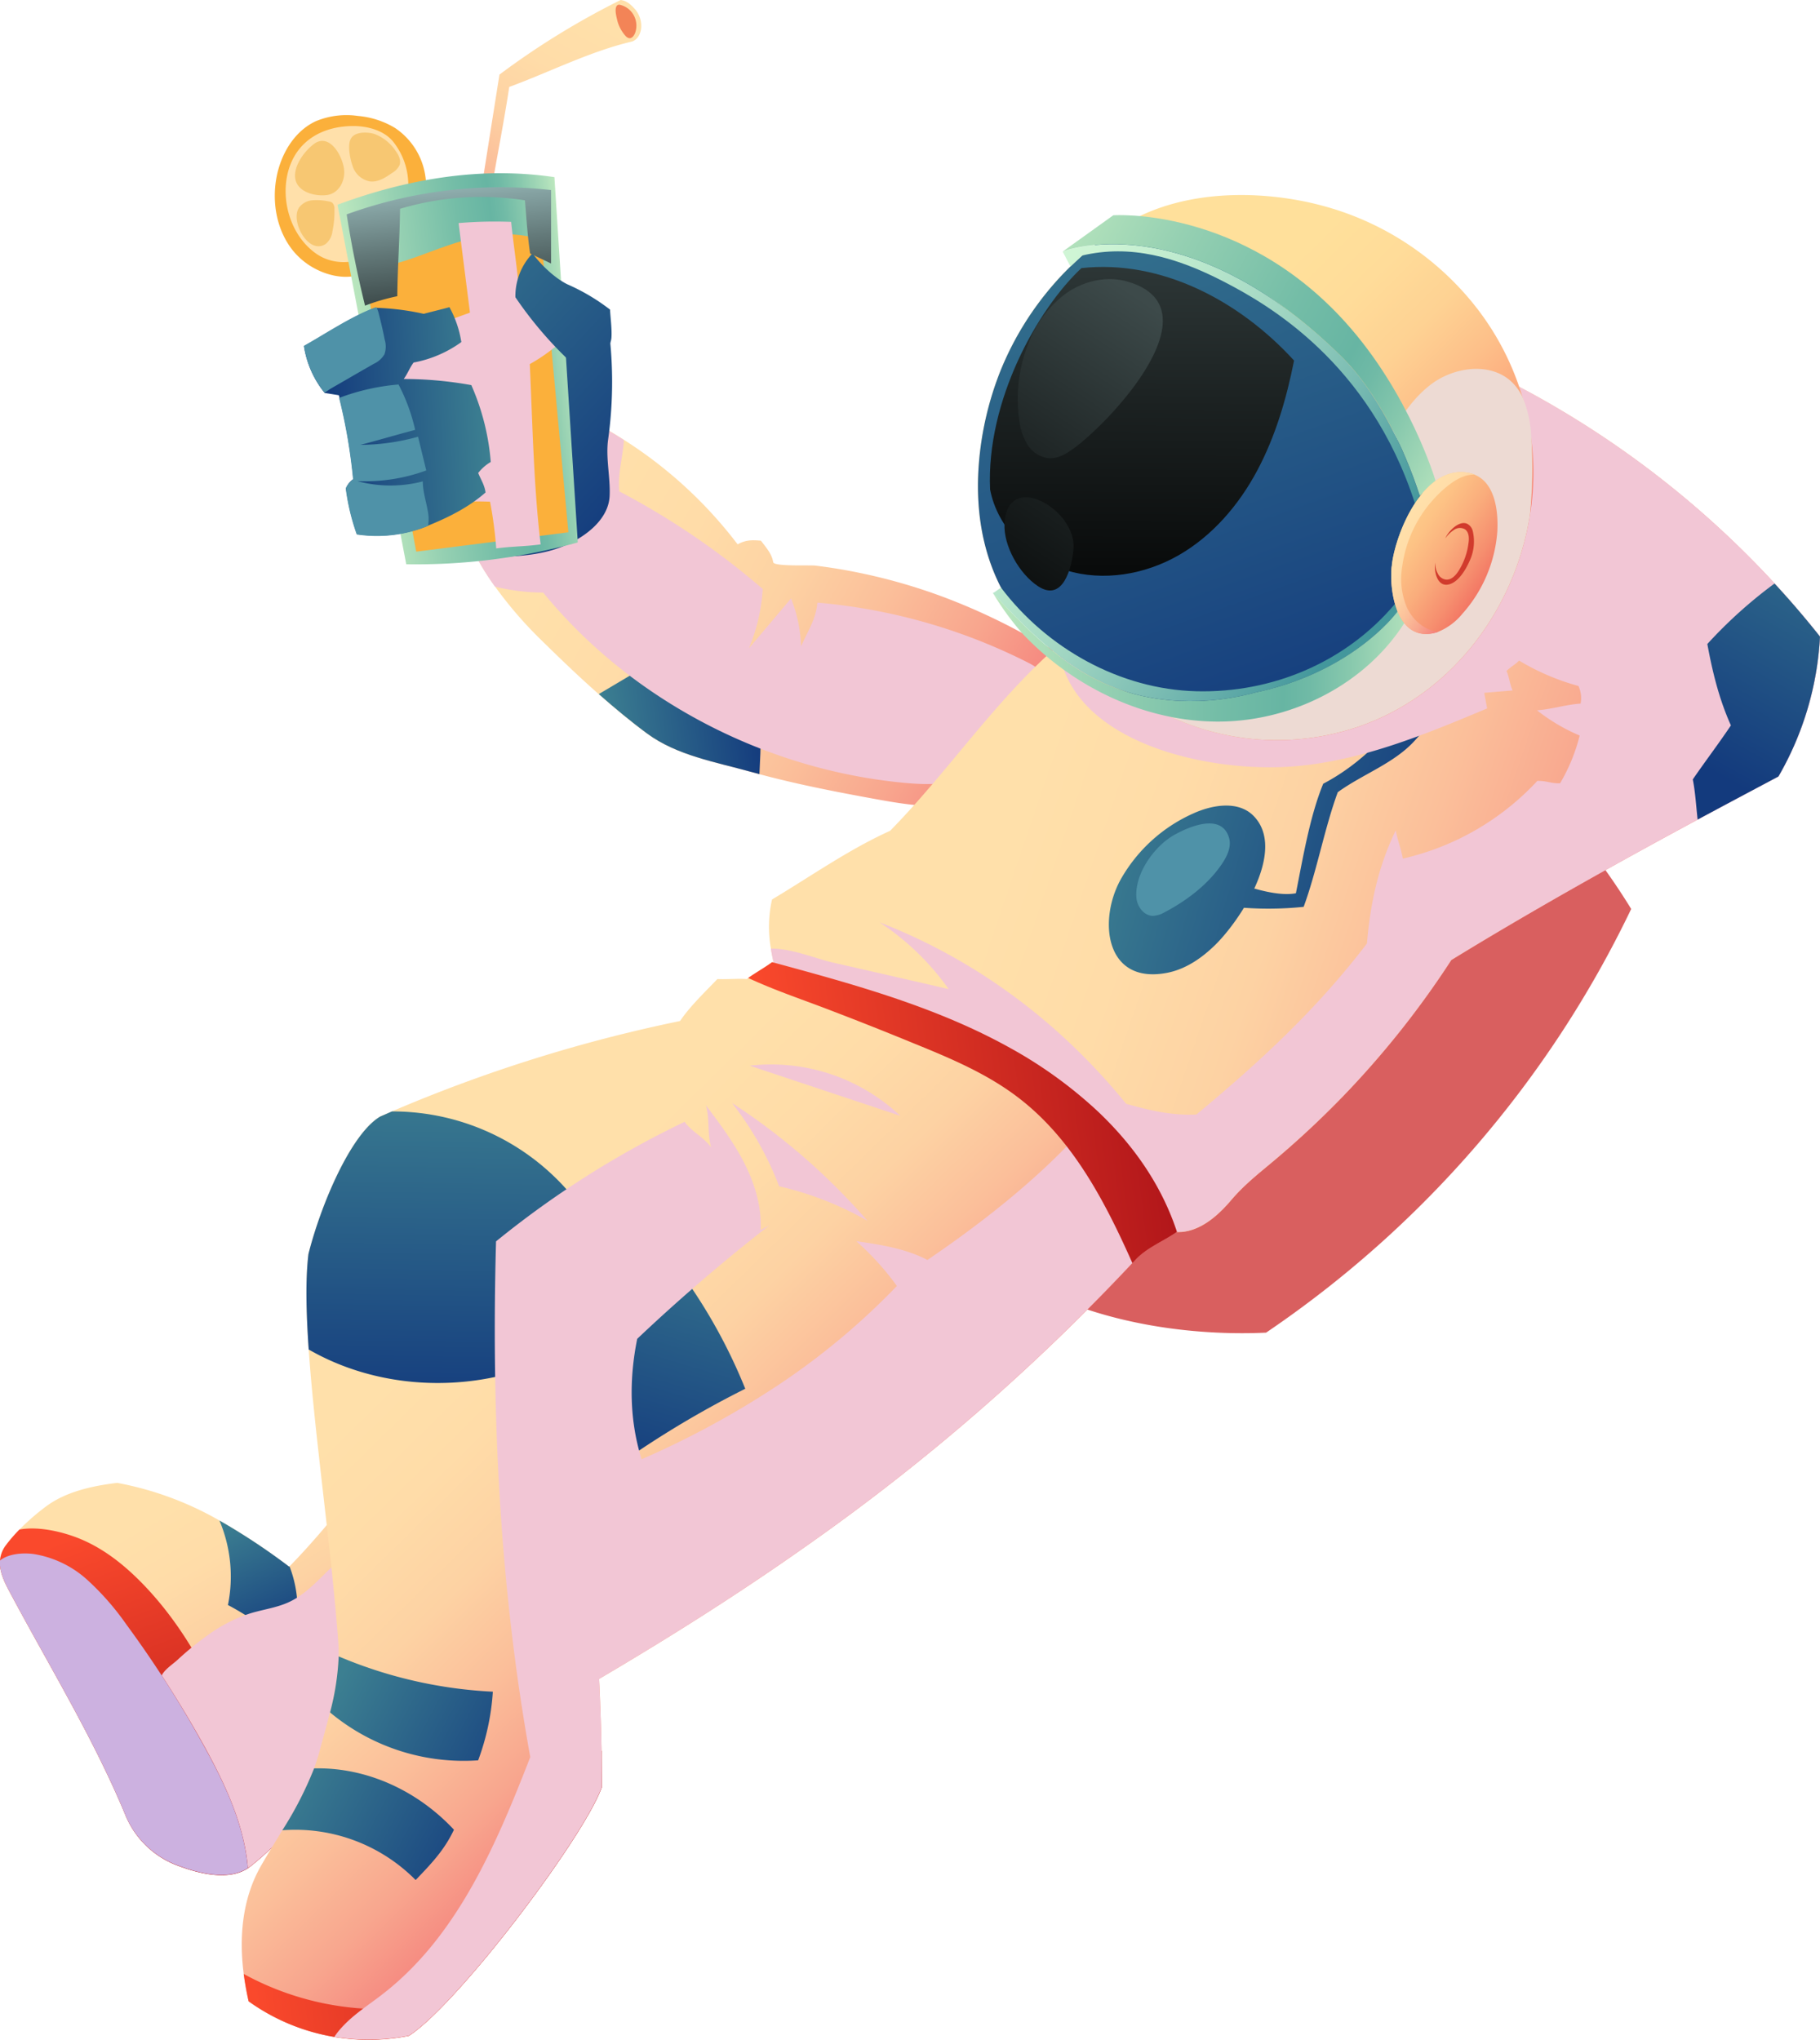
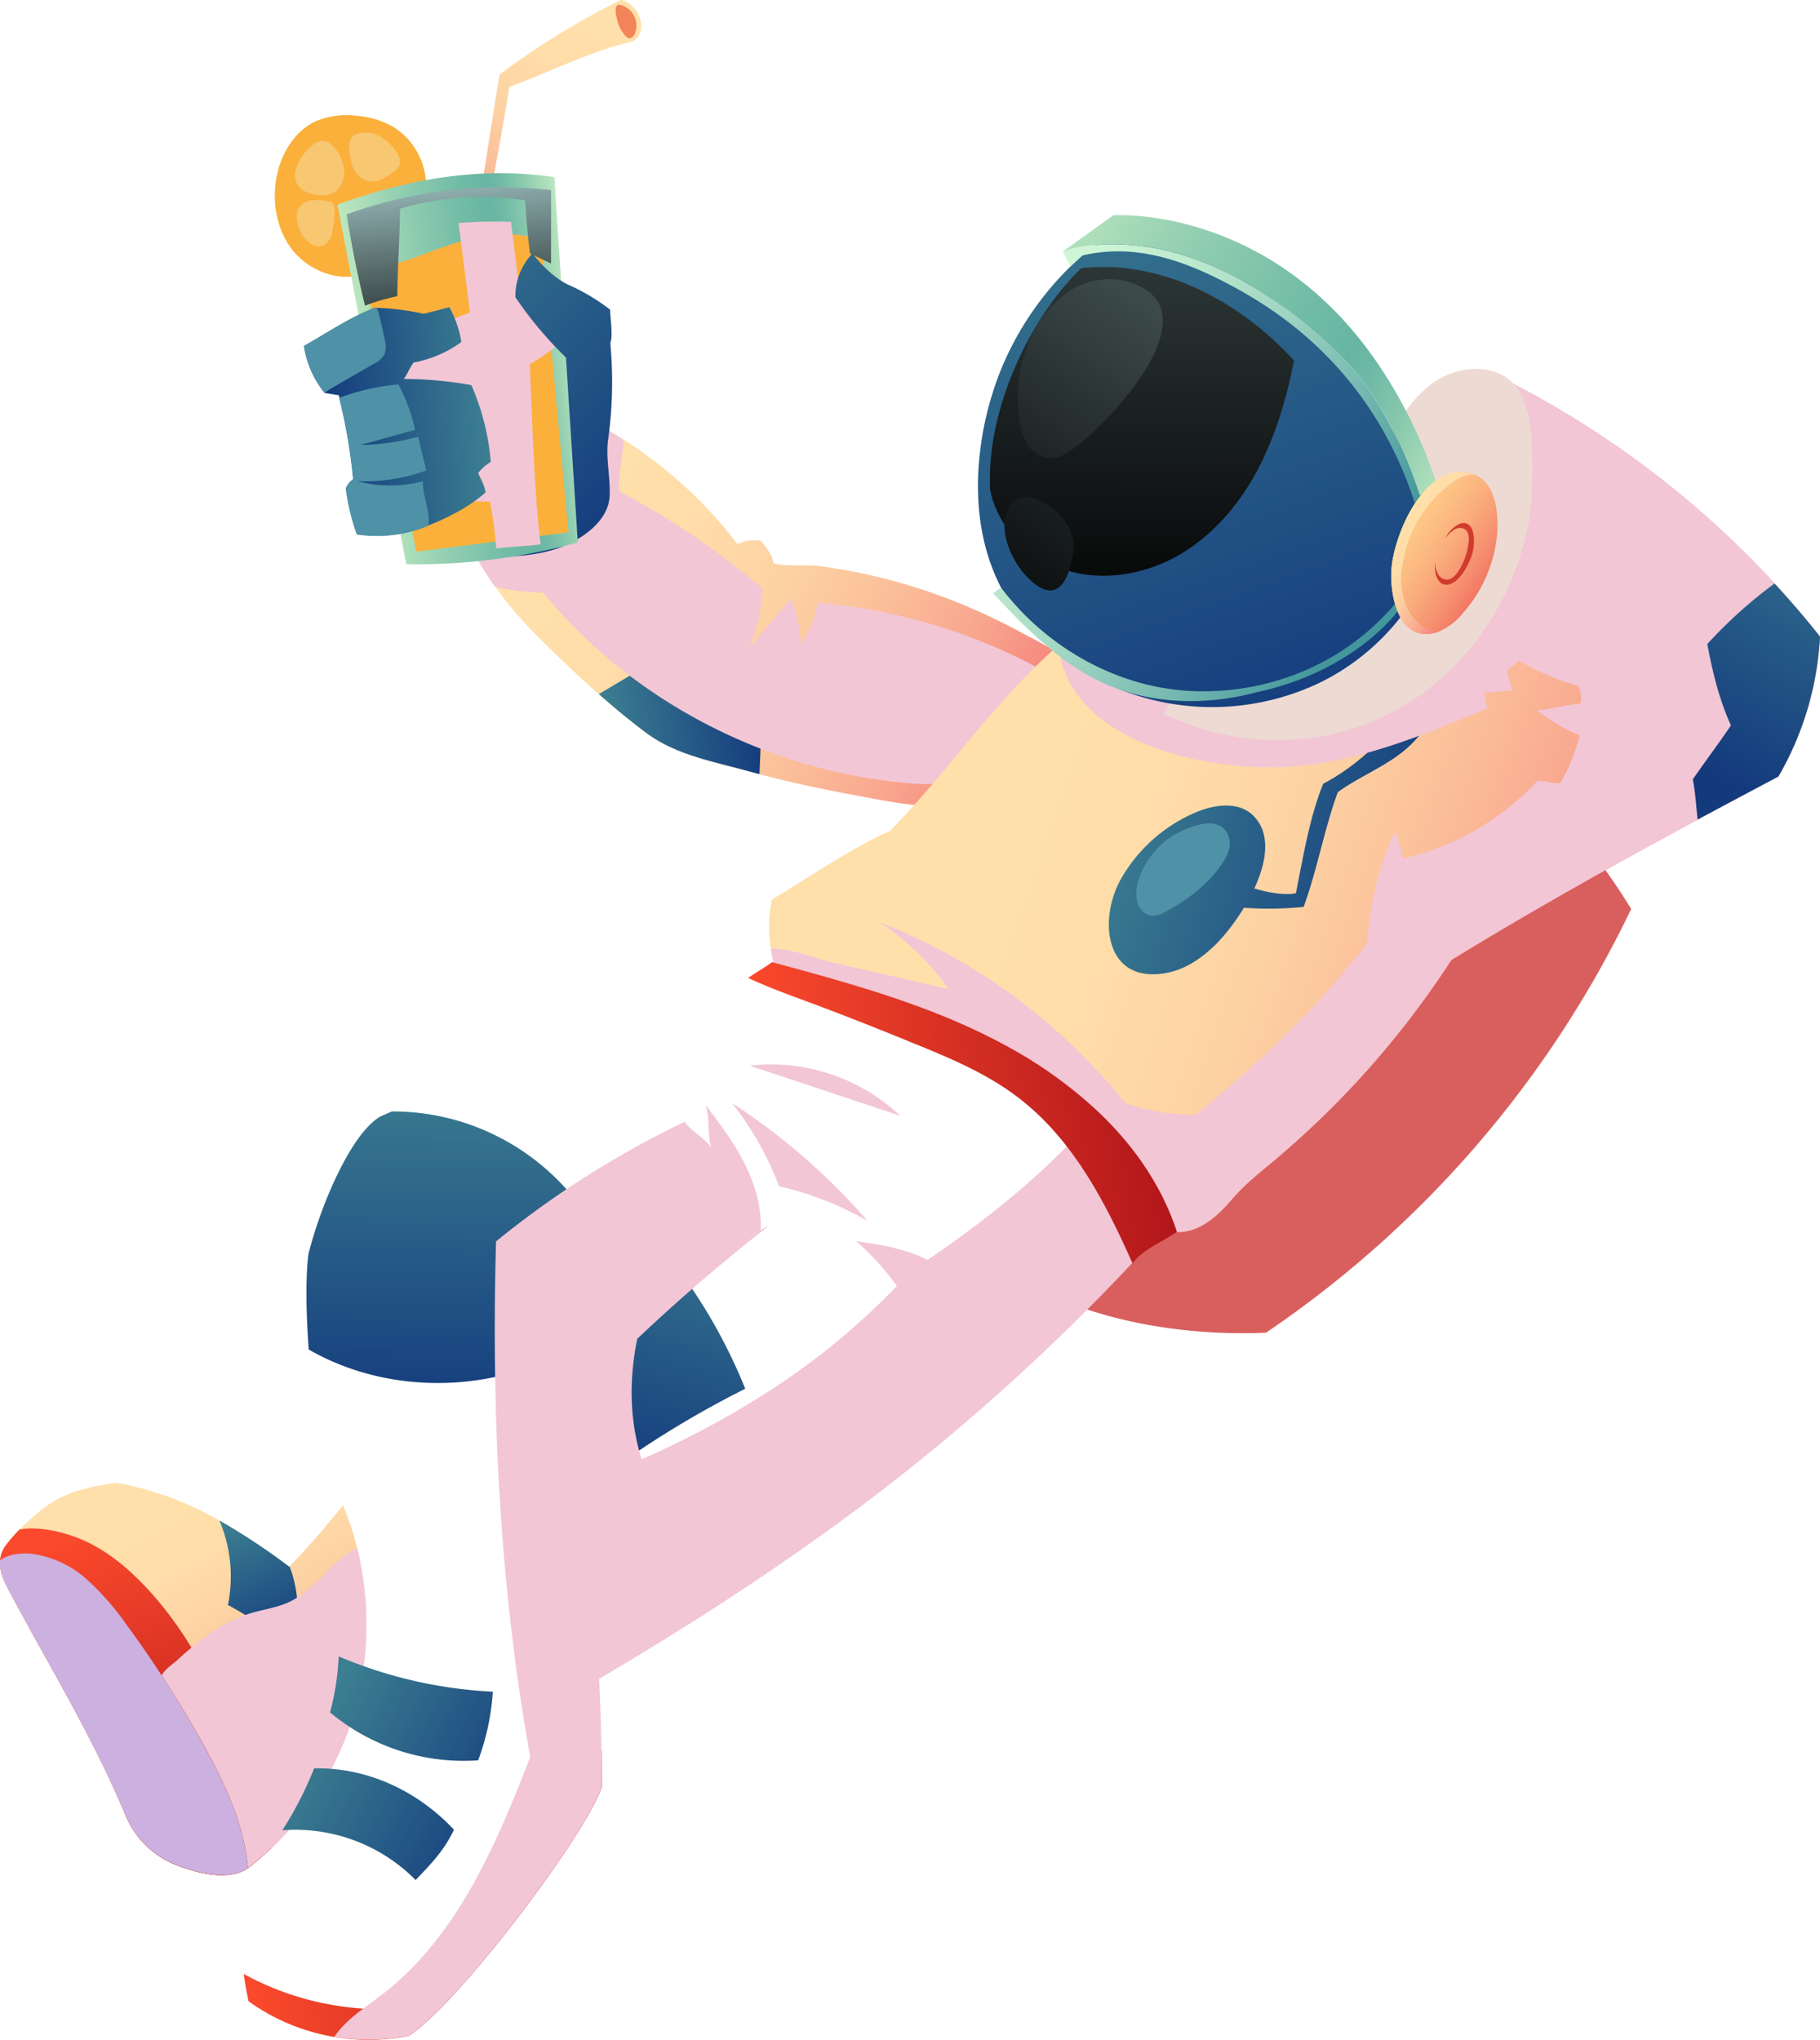
<svg xmlns="http://www.w3.org/2000/svg" xmlns:xlink="http://www.w3.org/1999/xlink" viewBox="0 0 495.58 555.36">
  <defs>
    <style>.cls-1{isolation:isolate;}.cls-2{fill:#d95f5f;}.cls-3{fill:url(#_ÂÁ_Ï_ÌÌ_È_ËÂÌÚ_8);}.cls-4{fill:url(#_ÂÁ_Ï_ÌÌ_È_ËÂÌÚ_45);}.cls-5{fill:url(#_ÂÁ_Ï_ÌÌ_È_ËÂÌÚ_307);}.cls-6{fill:#f2c6d5;}.cls-16,.cls-6,.cls-7{mix-blend-mode:multiply;}.cls-7{fill:#ccb1e0;}.cls-8{fill:url(#_ÂÁ_Ï_ÌÌ_È_ËÂÌÚ_8-2);}.cls-9{fill:url(#_ÂÁ_Ï_ÌÌ_È_ËÂÌÚ_45-2);}.cls-10{fill:url(#_ÂÁ_Ï_ÌÌ_È_ËÂÌÚ_8-3);}.cls-11{fill:url(#_ÂÁ_Ï_ÌÌ_È_ËÂÌÚ_45-3);}.cls-12{fill:#4f92a8;}.cls-13{fill:url(#_ÂÁ_Ï_ÌÌ_È_ËÂÌÚ_45-4);}.cls-14{fill:url(#_ÂÁ_Ï_ÌÌ_È_ËÂÌÚ_45-5);}.cls-15{fill:url(#_ÂÁ_Ï_ÌÌ_È_ËÂÌÚ_38);}.cls-16{fill:#eddad3;}.cls-17{fill:url(#_ÂÁ_Ï_ÌÌ_È_ËÂÌÚ_45-6);}.cls-18{fill:url(#_ÂÁ_Ï_ÌÌ_È_ËÂÌÚ_52);}.cls-19{fill:url(#_ÂÁ_Ï_ÌÌ_È_ËÂÌÚ_41);}.cls-20{fill:url(#_ÂÁ_Ï_ÌÌ_È_ËÂÌÚ_52-2);}.cls-21{fill:url(#_ÂÁ_Ï_ÌÌ_È_ËÂÌÚ_41-2);}.cls-22{fill:url(#_ÂÁ_Ï_ÌÌ_È_ËÂÌÚ_37);}.cls-23{fill:url(#_ÂÁ_Ï_ÌÌ_È_ËÂÌÚ_8-4);}.cls-24{fill:#d13b2d;}.cls-25,.cls-26,.cls-27,.cls-35{mix-blend-mode:screen;}.cls-25{fill:url(#_ÂÁ_Ï_ÌÌ_È_ËÂÌÚ_395);}.cls-26{fill:url(#_ÂÁ_Ï_ÌÌ_È_ËÂÌÚ_395-2);}.cls-27{fill:url(#_ÂÁ_Ï_ÌÌ_È_ËÂÌÚ_395-3);}.cls-28{fill:#fbb03b;}.cls-29{fill:#ffe0aa;}.cls-30{fill:url(#_ÂÁ_Ï_ÌÌ_È_ËÂÌÚ_8-5);}.cls-31{fill:url(#_ÂÁ_Ï_ÌÌ_È_ËÂÌÚ_45-7);}.cls-32{fill:url(#_ÂÁ_Ï_ÌÌ_È_ËÂÌÚ_41-3);}.cls-33{fill:url(#_ÂÁ_Ï_ÌÌ_È_ËÂÌÚ_45-8);}.cls-34{fill:url(#_ÂÁ_Ï_ÌÌ_È_ËÂÌÚ_45-9);}.cls-35{fill:url(#_ÂÁ_Ï_ÌÌ_È_ËÂÌÚ_407);}.cls-36{fill:#f38457;}.cls-37{fill:#f7c772;}.cls-38{fill:url(#_ÂÁ_Ï_ÌÌ_È_ËÂÌÚ_8-6);}.cls-39{fill:#f37777;}.cls-40{fill:url(#_ÂÁ_Ï_ÌÌ_È_ËÂÌÚ_45-10);}.cls-41{fill:url(#_ÂÁ_Ï_ÌÌ_È_ËÂÌÚ_45-11);}.cls-42{fill:url(#_ÂÁ_Ï_ÌÌ_È_ËÂÌÚ_307-2);}.cls-43{fill:url(#_ÂÁ_Ï_ÌÌ_È_ËÂÌÚ_307-3);}.cls-44{fill:url(#_ÂÁ_Ï_ÌÌ_È_ËÂÌÚ_45-12);}.cls-45{fill:url(#_ÂÁ_Ï_ÌÌ_È_ËÂÌÚ_45-13);}</style>
    <linearGradient id="_ÂÁ_Ï_ÌÌ_È_ËÂÌÚ_8" x1="72.25" y1="480.56" x2="39.6" y2="400.49" gradientTransform="matrix(0.99, -0.13, 0.13, 0.99, -48.28, 20.36)" gradientUnits="userSpaceOnUse">
      <stop offset="0" stop-color="#f37777" />
      <stop offset="0.06" stop-color="#f5857e" />
      <stop offset="0.23" stop-color="#f8a68e" />
      <stop offset="0.41" stop-color="#fbbf9a" />
      <stop offset="0.59" stop-color="#fdd2a3" />
      <stop offset="0.79" stop-color="#ffdca8" />
      <stop offset="1" stop-color="#ffe0aa" />
    </linearGradient>
    <linearGradient id="_ÂÁ_Ï_ÌÌ_È_ËÂÌÚ_45" x1="60.41" y1="405.14" x2="71.4" y2="440.71" gradientTransform="matrix(0.99, -0.13, 0.13, 0.99, -48.28, 20.36)" gradientUnits="userSpaceOnUse">
      <stop offset="0" stop-color="#3c7f91" />
      <stop offset="1" stop-color="#133a7d" />
    </linearGradient>
    <linearGradient id="_ÂÁ_Ï_ÌÌ_È_ËÂÌÚ_307" x1="17.81" y1="403.66" x2="39.98" y2="499.29" gradientTransform="matrix(0.99, -0.13, 0.13, 0.99, -48.28, 20.36)" gradientUnits="userSpaceOnUse">
      <stop offset="0" stop-color="#fa492c" />
      <stop offset="1" stop-color="#b1161a" />
    </linearGradient>
    <linearGradient id="_ÂÁ_Ï_ÌÌ_È_ËÂÌÚ_8-2" x1="300.51" y1="234.99" x2="185.38" y2="149.07" xlink:href="#_ÂÁ_Ï_ÌÌ_È_ËÂÌÚ_8" />
    <linearGradient id="_ÂÁ_Ï_ÌÌ_È_ËÂÌÚ_45-2" x1="188.36" y1="205.4" x2="230.76" y2="205.4" xlink:href="#_ÂÁ_Ï_ÌÌ_È_ËÂÌÚ_45" />
    <linearGradient id="_ÂÁ_Ï_ÌÌ_È_ËÂÌÚ_8-3" x1="476.26" y1="294.88" x2="310.61" y2="213.08" xlink:href="#_ÂÁ_Ï_ÌÌ_È_ËÂÌÚ_8" />
    <linearGradient id="_ÂÁ_Ï_ÌÌ_È_ËÂÌÚ_45-3" x1="314.85" y1="255.54" x2="399.39" y2="292.65" xlink:href="#_ÂÁ_Ï_ÌÌ_È_ËÂÌÚ_45" />
    <linearGradient id="_ÂÁ_Ï_ÌÌ_È_ËÂÌÚ_45-4" x1="330.77" y1="219.27" x2="415.31" y2="256.39" xlink:href="#_ÂÁ_Ï_ÌÌ_È_ËÂÌÚ_45" />
    <linearGradient id="_ÂÁ_Ï_ÌÌ_È_ËÂÌÚ_45-5" x1="538.74" y1="181.13" x2="484.44" y2="254.33" xlink:href="#_ÂÁ_Ï_ÌÌ_È_ËÂÌÚ_45" />
    <linearGradient id="_ÂÁ_Ï_ÌÌ_È_ËÂÌÚ_38" x1="161.17" y1="109.5" x2="251.9" y2="90.68" gradientTransform="matrix(-0.83, -0.55, -0.55, 0.83, 577.28, 166.43)" gradientUnits="userSpaceOnUse">
      <stop offset="0" stop-color="#f97762" />
      <stop offset="0.06" stop-color="#fa856a" />
      <stop offset="0.23" stop-color="#fca67b" />
      <stop offset="0.41" stop-color="#fdbf89" />
      <stop offset="0.59" stop-color="#fed293" />
      <stop offset="0.79" stop-color="#ffdc99" />
      <stop offset="1" stop-color="#ffe09b" />
    </linearGradient>
    <linearGradient id="_ÂÁ_Ï_ÌÌ_È_ËÂÌÚ_45-6" x1="319.24" y1="44.09" x2="168.71" y2="156.81" gradientTransform="matrix(-0.83, -0.55, -0.55, 0.83, 577.28, 166.43)" xlink:href="#_ÂÁ_Ï_ÌÌ_È_ËÂÌÚ_45" />
    <linearGradient id="_ÂÁ_Ï_ÌÌ_È_ËÂÌÚ_52" x1="301.67" y1="71.38" x2="175.64" y2="68.29" gradientTransform="matrix(-0.83, -0.55, -0.55, 0.83, 577.28, 166.43)" gradientUnits="userSpaceOnUse">
      <stop offset="0" stop-color="#d2f7d6" />
      <stop offset="0.13" stop-color="#ccf3d4" />
      <stop offset="0.31" stop-color="#bbe8cd" />
      <stop offset="0.52" stop-color="#a0d5c2" />
      <stop offset="0.74" stop-color="#79bbb2" />
      <stop offset="0.98" stop-color="#489a9e" />
      <stop offset="1" stop-color="#43979c" />
    </linearGradient>
    <linearGradient id="_ÂÁ_Ï_ÌÌ_È_ËÂÌÚ_41" x1="305.31" y1="71.95" x2="172.31" y2="60.09" gradientTransform="matrix(-0.83, -0.55, -0.55, 0.83, 577.28, 166.43)" gradientUnits="userSpaceOnUse">
      <stop offset="0" stop-color="#bde8bf" />
      <stop offset="0.27" stop-color="#95d0b2" />
      <stop offset="0.54" stop-color="#74bda7" />
      <stop offset="0.69" stop-color="#67b5a3" />
      <stop offset="0.75" stop-color="#70baa6" />
      <stop offset="0.84" stop-color="#87c8ad" />
      <stop offset="0.96" stop-color="#addeba" />
      <stop offset="1" stop-color="#bde8bf" />
    </linearGradient>
    <linearGradient id="_ÂÁ_Ï_ÌÌ_È_ËÂÌÚ_52-2" x1="299.96" y1="141.2" x2="173.92" y2="138.11" xlink:href="#_ÂÁ_Ï_ÌÌ_È_ËÂÌÚ_52" />
    <linearGradient id="_ÂÁ_Ï_ÌÌ_È_ËÂÌÚ_41-2" x1="251.72" y1="180.21" x2="151.46" y2="119.13" xlink:href="#_ÂÁ_Ï_ÌÌ_È_ËÂÌÚ_41" />
    <linearGradient id="_ÂÁ_Ï_ÌÌ_È_ËÂÌÚ_37" x1="142.5" y1="88.49" x2="186.84" y2="88.24" gradientTransform="matrix(-0.83, -0.55, -0.55, 0.83, 577.28, 166.43)" gradientUnits="userSpaceOnUse">
      <stop offset="0" stop-color="#ee5656" />
      <stop offset="0.08" stop-color="#f1695e" />
      <stop offset="0.27" stop-color="#f68f6f" />
      <stop offset="0.46" stop-color="#faad7c" />
      <stop offset="0.65" stop-color="#fdc385" />
      <stop offset="0.83" stop-color="#fed08b" />
      <stop offset="1" stop-color="#ffd48d" />
    </linearGradient>
    <linearGradient id="_ÂÁ_Ï_ÌÌ_È_ËÂÌÚ_8-4" x1="151.7" y1="88.45" x2="176.27" y2="88.45" gradientTransform="matrix(-0.83, -0.55, -0.55, 0.83, 577.28, 166.43)" xlink:href="#_ÂÁ_Ï_ÌÌ_È_ËÂÌÚ_8" />
    <linearGradient id="_ÂÁ_Ï_ÌÌ_È_ËÂÌÚ_395" x1="293.19" y1="39.03" x2="216.25" y2="156.34" gradientTransform="matrix(-0.83, -0.55, -0.55, 0.83, 577.28, 166.43)" gradientUnits="userSpaceOnUse">
      <stop offset="0" stop-color="#3d4a4a" />
      <stop offset="0.51" stop-color="#1c2222" />
      <stop offset="1" />
    </linearGradient>
    <linearGradient id="_ÂÁ_Ï_ÌÌ_È_ËÂÌÚ_395-2" x1="273.23" y1="76.6" x2="272.88" y2="185.2" xlink:href="#_ÂÁ_Ï_ÌÌ_È_ËÂÌÚ_395" />
    <linearGradient id="_ÂÁ_Ï_ÌÌ_È_ËÂÌÚ_395-3" x1="256.27" y1="76.55" x2="255.93" y2="185.15" xlink:href="#_ÂÁ_Ï_ÌÌ_È_ËÂÌÚ_395" />
    <linearGradient id="_ÂÁ_Ï_ÌÌ_È_ËÂÌÚ_8-5" x1="160.22" y1="77.71" x2="209.36" y2="10.7" xlink:href="#_ÂÁ_Ï_ÌÌ_È_ËÂÌÚ_8" />
    <linearGradient id="_ÂÁ_Ï_ÌÌ_È_ËÂÌÚ_45-7" x1="136.32" y1="70.48" x2="202.31" y2="149.87" xlink:href="#_ÂÁ_Ï_ÌÌ_È_ËÂÌÚ_45" />
    <linearGradient id="_ÂÁ_Ï_ÌÌ_È_ËÂÌÚ_41-3" x1="134.6" y1="101.45" x2="194.14" y2="101.45" gradientTransform="matrix(0.99, -0.13, 0.13, 0.99, -48.28, 20.36)" xlink:href="#_ÂÁ_Ï_ÌÌ_È_ËÂÌÚ_41" />
    <linearGradient id="_ÂÁ_Ï_ÌÌ_È_ËÂÌÚ_45-8" x1="158.43" y1="52.11" x2="224.41" y2="131.49" xlink:href="#_ÂÁ_Ï_ÌÌ_È_ËÂÌÚ_45" />
    <linearGradient id="_ÂÁ_Ï_ÌÌ_È_ËÂÌÚ_45-9" x1="167.3" y1="114.81" x2="122.97" y2="111.71" xlink:href="#_ÂÁ_Ï_ÌÌ_È_ËÂÌÚ_45" />
    <linearGradient id="_ÂÁ_Ï_ÌÌ_È_ËÂÌÚ_407" x1="165.12" y1="42.19" x2="163.57" y2="107.66" gradientTransform="matrix(0.99, -0.13, 0.13, 0.99, -48.28, 20.36)" gradientUnits="userSpaceOnUse">
      <stop offset="0" stop-color="#aed4d4" />
      <stop offset="0.4" stop-color="#637979" />
      <stop offset="0.81" stop-color="#1c2222" />
      <stop offset="1" />
    </linearGradient>
    <linearGradient id="_ÂÁ_Ï_ÌÌ_È_ËÂÌÚ_8-6" x1="205.2" y1="464.26" x2="125.3" y2="358.06" xlink:href="#_ÂÁ_Ï_ÌÌ_È_ËÂÌÚ_8" />
    <linearGradient id="_ÂÁ_Ï_ÌÌ_È_ËÂÌÚ_45-10" x1="204.83" y1="334.75" x2="170.81" y2="411.04" xlink:href="#_ÂÁ_Ï_ÌÌ_È_ËÂÌÚ_45" />
    <linearGradient id="_ÂÁ_Ï_ÌÌ_È_ËÂÌÚ_45-11" x1="133.96" y1="290.79" x2="120.04" y2="385.9" xlink:href="#_ÂÁ_Ï_ÌÌ_È_ËÂÌÚ_45" />
    <linearGradient id="_ÂÁ_Ï_ÌÌ_È_ËÂÌÚ_307-2" x1="48.54" y1="514.65" x2="152.87" y2="514.65" xlink:href="#_ÂÁ_Ï_ÌÌ_È_ËÂÌÚ_307" />
    <linearGradient id="_ÂÁ_Ï_ÌÌ_È_ËÂÌÚ_307-3" x1="218.99" y1="319.1" x2="326.1" y2="319.1" xlink:href="#_ÂÁ_Ï_ÌÌ_È_ËÂÌÚ_307" />
    <linearGradient id="_ÂÁ_Ï_ÌÌ_È_ËÂÌÚ_45-12" x1="85.61" y1="448" x2="136.38" y2="484.09" xlink:href="#_ÂÁ_Ï_ÌÌ_È_ËÂÌÚ_45" />
    <linearGradient id="_ÂÁ_Ï_ÌÌ_È_ËÂÌÚ_45-13" x1="65.79" y1="475.88" x2="116.57" y2="511.97" xlink:href="#_ÂÁ_Ï_ÌÌ_È_ËÂÌÚ_45" />
  </defs>
  <g class="cls-1">
    <g id="Layer_2" data-name="Layer 2">
      <g id="layer_1-2" data-name="layer 1">
        <path class="cls-2" d="M421.57,217.94a182,182,0,0,1,22.6,29.55,291.53,291.53,0,0,1-99.42,115.36c-20.25.93-43.17-2.44-61.32-11.46,19.63-26.28,37.62-52.06,60-76S392.62,233.36,421.57,217.94Z" />
        <path class="cls-3" d="M97.08,463.84a83.07,83.07,0,0,1-23.22,39.37,74.28,74.28,0,0,1-5.7,5,8.29,8.29,0,0,1-.68.48,10.58,10.58,0,0,1-2.26,1.12c-4.94,1.75-11.35.18-16.35-1.67A24.65,24.65,0,0,1,34,493.83c-8.78-21.05-20.77-40.47-31.5-60.64C1,430.4-.23,427.63,0,424.89a7.92,7.92,0,0,1,1.62-4.18,42,42,0,0,1,3.68-4.25,63.9,63.9,0,0,1,6.94-6.07c5.51-4.23,12.8-5.8,19.67-6.64A88.26,88.26,0,0,1,59.75,414a175.42,175.42,0,0,1,19,12.58s0-.07.09-.09c5.11-5.25,10-10.93,14.56-16.63a76,76,0,0,1,3.84,11.68A88.37,88.37,0,0,1,97.08,463.84Z" />
        <path class="cls-4" d="M79.64,449.07c-5.71-4.53-11.14-8.66-17.57-12.06A39.09,39.09,0,0,0,59.75,414a175.42,175.42,0,0,1,19,12.58s0-.07.09-.09C81.64,433.75,81.61,441.41,79.64,449.07Z" />
        <path class="cls-5" d="M73.86,503.21a74.28,74.28,0,0,1-5.7,5,8.29,8.29,0,0,1-.68.48c-5.11,3.35-12.8,1.6-18.61-.55A24.65,24.65,0,0,1,34,493.83c-8.78-21.05-20.77-40.47-31.5-60.64C1,430.4-.23,427.63,0,424.89a7.92,7.92,0,0,1,1.62-4.18,42,42,0,0,1,3.68-4.25c5.45-1,12.33.77,16.78,2.65,6.45,2.72,12,7.2,16.88,12.24,17.69,18.31,26.27,43.38,33.78,67.7A29.91,29.91,0,0,1,73.86,503.21Z" />
        <path class="cls-6" d="M66.49,509.21a8.67,8.67,0,0,1-.83.36A8.67,8.67,0,0,0,66.49,509.21Z" />
-         <path class="cls-6" d="M65.21,509.74v0l.19-.08Z" />
        <path class="cls-6" d="M97.28,421.5c-7.1,3.53-11.36,11.36-18.57,14.7-3.3,1.54-7,2-10.48,3.06a40.87,40.87,0,0,0-11,5.49,82.61,82.61,0,0,0-8.86,7.17c-1.45,1.31-3.45,2.55-4.34,4.25,4.19,6.42,8.15,13,11.82,19.69,5.62,10.26,10.69,21.18,11.65,32.78a8.29,8.29,0,0,0,.68-.48,74.28,74.28,0,0,0,5.7-5,83.07,83.07,0,0,0,23.22-39.37A88.37,88.37,0,0,0,97.28,421.5Z" />
        <path class="cls-7" d="M67.48,508.64c-5.11,3.35-12.8,1.6-18.61-.55A24.65,24.65,0,0,1,34,493.83c-8.78-21.05-20.77-40.47-31.5-60.64C1,430.4-.23,427.63,0,424.89c2.34-1.89,6.3-2.15,9.2-1.76a28.43,28.43,0,0,1,14.48,6.95,72.71,72.71,0,0,1,10.7,12.19,298.6,298.6,0,0,1,21.41,33.59C61.45,486.12,66.52,497,67.48,508.64Z" />
        <path class="cls-8" d="M293,185.75a13.84,13.84,0,0,1-1.35,7.95c-4.44,9.58-13.59,19.09-23.3,23.31-9.24,4-19.86,2.4-29.78.59-10.67-1.94-21.33-4-31.82-6.82-.84-.22-1.69-.44-2.53-.68-9.45-2.63-19.94-4.41-28-10.34-4.51-3.32-8.92-7-13.21-10.78-5.27-4.64-10.35-9.53-15.24-14.32a110.79,110.79,0,0,1-13-15,70.7,70.7,0,0,1-8.38-15.16,8.56,8.56,0,0,1,.63-6.88,21.84,21.84,0,0,1,4.52-5.5,84.15,84.15,0,0,1,28.76-17.88,109.15,109.15,0,0,1,9.55,5.49,119.14,119.14,0,0,1,31,28.48c2.22-1.22,3.81-1.2,6.34-1,1.54,2,3,3.67,3.35,5.86.19,1.24,9.93.74,11.54.94,4,.49,7.94,1.13,11.87,1.95a153.86,153.86,0,0,1,22.49,6.42,169,169,0,0,1,21.93,10c3.16,1.71,7,3.43,10,5.88A12.17,12.17,0,0,1,293,185.75Z" />
        <path class="cls-9" d="M207.1,199.5c.1,3.77-.14,7.53-.31,11.28-.84-.22-1.69-.44-2.53-.68-9.45-2.63-19.94-4.41-28-10.34-4.51-3.32-8.92-7-13.21-10.78,3-1.76,6-3.55,9-5.34C183.26,190.3,194.49,196.18,207.1,199.5Z" />
        <path class="cls-6" d="M284.25,184.69c.26,1.54-.57,3-1.38,4.31q-3.44,5.63-7.28,11c-3.08,4.3-6.48,8.6-11.18,11-5.5,2.84-12,2.73-18.17,2.15-37.79-3.54-74.3-22.41-98.33-51.8a57.3,57.3,0,0,1-13.11-1.61,70.7,70.7,0,0,1-8.38-15.16,8.56,8.56,0,0,1,.63-6.88,21.84,21.84,0,0,1,4.52-5.5,84.15,84.15,0,0,1,28.76-17.88,109.15,109.15,0,0,1,9.55,5.49,1,1,0,0,1,0,.24c-.33,4.6-1.74,9.18-1.24,13.75a206.27,206.27,0,0,1,39.05,26.57,49.18,49.18,0,0,1-3.77,16.15q5.75-6.78,11.47-13.57A37.57,37.57,0,0,1,218.12,176c1.75-4.05,4.16-7.51,4.43-11.92a156.52,156.52,0,0,1,57.57,16.43C281.93,181.46,283.94,182.69,284.25,184.69Z" />
        <path class="cls-10" d="M495.58,173.33a84.83,84.83,0,0,1-11.32,38.09c-29.69,15.72-60.42,32.39-89.07,50a246.86,246.86,0,0,1-29.71,37.32q-8.57,8.83-18,16.81c-4.44,3.76-8.6,6.91-12.42,11.45-4.29,5-10.31,10-17.42,8.05-7.05-21.35-24.2-37.3-43.72-48.42s-41.41-17.24-63-23.29c-.39-1.72-.74-3.39-1-5a34.05,34.05,0,0,1,.3-13.43c10.64-6.36,20.87-13.6,32.15-18.7C258,210.33,271,190.63,288.18,175.74c2.5-2.16,5.09-4.22,7.77-6.15,21.69-15.58,44.87-29.07,67.28-43.6C378,116.42,393.05,108.08,410,103.4A259.25,259.25,0,0,1,495.58,173.33Z" />
        <path class="cls-11" d="M324.87,221.51c5.32-2.43,12.32-3.55,16.44.61,9.13,9.23-3.48,28.32-10.35,35.1-3.71,3.66-8.21,6.75-13.34,7.69C301,268,299,250.73,305.09,239.58A42.58,42.58,0,0,1,324.87,221.51Z" />
        <path class="cls-12" d="M309.61,241.29a11.9,11.9,0,0,0-.18,3.08c.19,2.44,2,4.93,4.45,5a6.91,6.91,0,0,0,3.27-1c6.07-3.18,12.16-7.81,15.9-13.64,1.24-1.94,2.25-4.29,1.64-6.51-1.95-7-10.85-3.18-14.87-.93C315.25,229.81,310.62,235.62,309.61,241.29Z" />
        <path class="cls-13" d="M334.85,246.81a93.43,93.43,0,0,0,20.13.1c3.61-9.81,5.68-21.4,9.29-31.21,6.74-4.9,15.19-7.78,20.84-13.91s10.18-13.58,11.47-21.82a13.09,13.09,0,0,1-6.69.86c-6.11,13.32-16.59,25.76-29.58,32.56-3.67,8.93-5.55,20.36-7.44,29.82-4.41.88-11.07-1.06-15.31-2.56C336.52,242.67,335.9,244.79,334.85,246.81Z" />
        <path class="cls-6" d="M495.58,173.33a84.83,84.83,0,0,1-11.32,38.09q-10.89,5.78-22,11.73c-22.64,12.22-45.47,25-67.09,38.22a246.86,246.86,0,0,1-29.71,37.32q-8.57,8.83-18,16.81c-4.44,3.76-8.6,6.91-12.42,11.45-4.29,5-10.31,10-17.42,8.05-7.05-21.35-24.2-37.3-43.72-48.42s-41.41-17.24-63-23.29c-.39-1.72-.74-3.39-1-5,5.58-.1,12.17,2.71,16.8,3.77q15.81,3.6,31.61,7.24a70.54,70.54,0,0,0-18.81-18.17c26.48,10.25,49.23,27.39,67.15,49.41,6.38,1.8,12.5,3.24,19.12,2.92,17.34-14.39,32.77-28.64,46.45-46.58.88-10.8,3.1-21.06,7.85-30.8.43,2.59,1.48,5.11,1.91,7.7a71.72,71.72,0,0,0,36.63-21.16c2.52-.06,3.68.73,6.19.65a48.42,48.42,0,0,0,5.34-13,50.54,50.54,0,0,1-11.62-6.87c4-.28,7.86-1.56,11.87-1.83a7.88,7.88,0,0,0-.58-4.79,64.1,64.1,0,0,1-16.17-6.92c-1,1.07-2.42,1.79-3.42,2.84.77,1.73.87,3.55,1.65,5.3-2.56.2-5.14.43-7.72.64.26,1.41.53,2.84.79,4.25-17,7.13-34.43,14.35-52.83,15.79-23.27,1.82-61.25-6.52-63.95-33,2.5-2.16,5.09-4.22,7.77-6.15,21.69-15.58,44.87-29.07,67.28-43.6C378,116.42,393.05,108.08,410,103.4a259.51,259.51,0,0,1,73.24,55.48Q489.67,165.87,495.58,173.33Z" />
        <path class="cls-14" d="M495.58,173.33a84.83,84.83,0,0,1-11.32,38.09q-10.89,5.78-22,11.73c-.42-3.65-.63-7.53-1.32-10.93,3.43-5,7-9.67,10.38-14.71-3.21-7.14-5-14.47-6.42-22.16a125.92,125.92,0,0,1,18.3-16.47Q489.67,165.87,495.58,173.33Z" />
-         <path class="cls-15" d="M272.29,101.31a87.09,87.09,0,0,0-5.76,25.06c-1.3,16.7,2.68,33.1,14.46,45.41a70.79,70.79,0,0,0,9.29,8.09c8.07,6,17.25,10.51,26.47,14.47,1.57.7,3.17,1.37,4.74,2a69,69,0,0,0,47.5,1.83c25.78-8.44,43.48-31.83,47.61-57.92a73.73,73.73,0,0,0,.79-16.21c-.07-1.31-.21-2.61-.37-3.9a70.9,70.9,0,0,0-2.45-12,73.93,73.93,0,0,0-12.25-24,79.06,79.06,0,0,0-41.75-28c-1.5-.41-3-.78-4.48-1.1C340,51.61,321,52.26,306.6,60.86a.91.91,0,0,1-.16.11c-.75.47-1.5.94-2.23,1.43-.41.24-.79.49-1.18.74A83.47,83.47,0,0,0,272.29,101.31Z" />
        <path class="cls-16" d="M318.08,192.19c-.46.69-.91,1.41-1.33,2.15,1.57.7,3.17,1.37,4.74,2a69,69,0,0,0,47.5,1.83c25.78-8.44,43.48-31.83,47.61-57.92a121.46,121.46,0,0,0,.42-20.11c0-.4,0-.78-.06-1.19a31.45,31.45,0,0,0-2.39-10.86,14.28,14.28,0,0,0-2.61-3.78c-5.75-5.87-16-4.54-22.48.48s-10.3,12.62-14.37,19.74a183.83,183.83,0,0,1-29.84,38.86C335.88,172.72,325.37,181.16,318.08,192.19Z" />
        <path class="cls-17" d="M272.29,101.31a87.09,87.09,0,0,0-5.76,25.06c-1.3,16.7,2.68,33.1,14.46,45.41a70.79,70.79,0,0,0,9.29,8.09A72.06,72.06,0,0,0,310,189.5a68,68,0,0,0,49.54-3.7,62.92,62.92,0,0,0,32.2-37.54,117,117,0,0,0-66.22-78.84c-7.16-3.17-14.71-5.63-22.49-6.28A83.47,83.47,0,0,0,272.29,101.31Z" />
        <path class="cls-18" d="M385.28,137.05c-12.41-38.41-40.08-54.18-52-60.34-13.12-6.8-25.56-10.21-38.6-7.14l-3.19,3-2.12-4.06S322.68,55.24,365,96.81c9.79,9.57,17.28,24.94,21.58,38.23Z" />
        <path class="cls-19" d="M365,96.81C322.68,55.24,289.4,68.47,289.4,68.47l13.74-9.85s34.67-2.5,63.18,29.09c17.6,19.49,24.58,43.22,24.58,43.22L386.61,135C382.31,121.75,374.82,106.38,365,96.81Z" />
        <path class="cls-20" d="M379.82,164.46c-13.38,15.86-33.39,24.29-54.12,23.75s-40.56-11.62-53.09-28.16c-.8.31-1.47,1.11-2.27,1.42,8.8,9.43,18.7,19.48,30.5,24.69,12.84,5.68,27.7,6,41.26,2.34,26.77-5.72,38.42-22,38.42-22Z" />
-         <path class="cls-21" d="M300.84,186.16c12.84,5.68,27.7,6,41.26,2.33,26.77-5.71,38.42-22,38.42-22l-.39-1.12,2.51,3.88C372,186.23,352,196.36,332,196.47s-39.55-9.22-53.35-23.71a74.65,74.65,0,0,1-8.26-11.29C279.14,170.9,289,181,300.84,186.16Z" />
        <path class="cls-22" d="M379,153.79c0,.18,0,.33-.06.5-.67,6.45,1.26,20.11,11.26,18.14a9.43,9.43,0,0,0,1.43-.41,16.76,16.76,0,0,0,6.56-4.89,37.79,37.79,0,0,0,9.51-22.25c.31-5.07-.34-13.18-6.08-15.6a7.75,7.75,0,0,0-1.67-.51C387.73,126.39,380.08,144.87,379,153.79Z" />
        <path class="cls-23" d="M379,153.79c0,.18,0,.33-.06.5-.67,6.45,1.26,20.11,11.26,18.14a9.43,9.43,0,0,0,1.43-.41c-3.75-.4-7-3.24-8.55-6.66a20,20,0,0,1-1.26-11.13A34,34,0,0,1,394.59,132c2-1.54,4.51-2.92,7-2.75a7.75,7.75,0,0,0-1.67-.51C387.73,126.39,380.08,144.87,379,153.79Z" />
        <path class="cls-24" d="M390.82,153.18c-.43,2.24.46,6.49,3.43,6s5.12-4.52,6.14-6.94a12.42,12.42,0,0,0,.65-7.59,3,3,0,0,0-1.47-2c-2.21-1.14-5.32,2.12-6,3.93a8.26,8.26,0,0,1,2.32-2.28,2.77,2.77,0,0,1,3-.19c1.08.74,1.18,2.28,1,3.58a18.38,18.38,0,0,1-2.73,7.76c-.77,1.21-1.9,2.43-3.32,2.37a2.83,2.83,0,0,1-2.3-1.6A5.61,5.61,0,0,1,390.82,153.18Z" />
        <path class="cls-25" d="M294.47,73C282.68,84,268.49,109,269.6,133.3c2,10.4,10.6,18.93,20.73,22s21.44,1.15,30.63-4.13,16.35-13.64,21.35-23,8-19.64,10.06-30C337.5,81.89,316.19,70.62,294.47,73Z" />
        <path class="cls-26" d="M292.49,122c-2,1.47-4.3,2.88-6.8,2.77a7.84,7.84,0,0,1-5.94-3.74,16.63,16.63,0,0,1-2.24-6.88,40.49,40.49,0,0,1,2.67-21,30,30,0,0,1,10.3-13.41c4.71-3.23,10.8-4.67,16.31-3.13C331.72,83.57,302.6,114.61,292.49,122Z" />
        <path class="cls-27" d="M273.52,142.6c.75-14.82,19.68-3.84,18.79,6.81-.44,5.29-2.91,14.67-9.68,10.19C277.57,156.26,273.22,148.65,273.52,142.6Z" />
        <path class="cls-28" d="M79.75,68.21c-4.33-5.4-5.71-12.82-4.51-19.64C76.38,42.11,80.05,35.76,86,33a21.79,21.79,0,0,1,11.48-1.43,23.44,23.44,0,0,1,10.1,3.28,19.09,19.09,0,0,1,8.34,13.86,23.22,23.22,0,0,1-4.29,15.78,30.73,30.73,0,0,1-12.28,9.77c-4.19,2-9.33,1.08-13.35-1A19.43,19.43,0,0,1,79.75,68.21Z" />
-         <path class="cls-29" d="M86,69c5.24,3.72,12.11,2.75,17.15-.84,5.93-4.23,8.46-11.62,8-18.74a18.78,18.78,0,0,0-4.22-11c-2.43-2.86-6.59-4-10.23-4.1-8.31-.14-15.66,3.58-18.14,12C76.25,54.37,79.13,64.13,86,69Z" />
        <path class="cls-30" d="M132.76,58.16c1.76-11.55,4.16-22.95,5.91-34.49,10.87-4,22-9.67,33.25-12.32,1.65-.39,2.59-2.22,2.68-3.91A7,7,0,0,0,173,2.61C171.85,1.29,170.68.2,169,0A214,214,0,0,0,136,20.31q-2.79,17.61-5.57,35.23C131.68,56.59,131.53,57.1,132.76,58.16Z" />
        <path class="cls-31" d="M165.59,88.3a113.58,113.58,0,0,1,0,31.36c-.7,5,.64,10.3.41,15.36-.3,6.85-7.51,11.94-14,14.23s-13.47,2.36-20.33,2.42c-9.26.06-15.17-10.43-19.22-18.75s-5.79-17.58-7.24-26.73c-.44-2.8-.82-5.87.62-8.32,1.19-2,3.39-3.19,5.58-4,9.19-3.33,19.48-1.49,29-3.87,4.2-1,8.17-2.93,12.42-3.77S162.38,85.4,165.59,88.3Z" />
        <path class="cls-32" d="M157.33,147.7a166.57,166.57,0,0,1-46.71,5.94L91.9,55.74c19.81-7.32,39.59-10.37,59.07-7.51Z" />
        <path class="cls-28" d="M98.67,71.52l14.67,78.68,41.43-5.27-7.35-79.61C127,58.56,109.3,76.47,98.67,71.52Z" />
        <path class="cls-6" d="M147.22,148.22c-4.08.59-8,.52-12.1,1.11a110.84,110.84,0,0,0-1.68-12.73,105.7,105.7,0,0,0-18,.86A184.28,184.28,0,0,1,107.18,97a5.93,5.93,0,0,1,.43-3.52,6,6,0,0,1,3.36-2.2c5.66-2.07,11.31-4.09,17-6.16l-3.1-24.38a116.1,116.1,0,0,1,14.32-.33c.56,5.65,1.48,11.49,2,17.13,4.29,4.85,7.83,10.2,11.77,15.33a45.77,45.77,0,0,1-8.7,6.27C145,115,145.31,132.51,147.22,148.22Z" />
        <path class="cls-33" d="M145,69a16.86,16.86,0,0,0-4.66,11.93,105.26,105.26,0,0,0,14.3,16.93c.58,2.24.47,4.72,1,7-.07-.27,4-3.32,4.37-3.73a37.91,37.91,0,0,0,4.24-4.72c1.21-1.61,2.18-2.77,2.26-4.74.1-2.42-.27-5-.4-7.37a55,55,0,0,0-11.64-6.9C151,75.67,147.34,72.16,145,69Z" />
        <path class="cls-34" d="M133.63,125.79a11.82,11.82,0,0,0-3.42,3c.8,1.93,1.72,3.24,2,5.3-4.54,4-10,6.74-15.58,9l-.83.35a36.73,36.73,0,0,1-18.59,2,60.52,60.52,0,0,1-3-12.5,5.61,5.61,0,0,1,2-2.49,150,150,0,0,0-3.8-22.19c0-.22-.1-.44-.16-.65L88.42,107s0,0,0,0a26.52,26.52,0,0,1-5.63-12.74c5.89-3.31,13-8.09,19.39-10.44a2.73,2.73,0,0,1,.41,0,69.3,69.3,0,0,1,12.79,1.63c2.13-.57,4.93-1.24,7-1.81a29.07,29.07,0,0,1,3.24,9.5,32.12,32.12,0,0,1-13,5.57c-1.13,1.53-1.56,2.95-2.69,4.48a103.42,103.42,0,0,1,18.41,1.67A64.48,64.48,0,0,1,133.63,125.79Z" />
        <path class="cls-12" d="M104.67,96.49a6.47,6.47,0,0,1-2.89,2.57q-3.9,2.23-7.79,4.49l-3.89,2.24c-.49.29-1.1.76-1.73,1.12a26.52,26.52,0,0,1-5.63-12.74c5.89-3.31,13-8.09,19.39-10.44a2.73,2.73,0,0,1,.41,0,8.09,8.09,0,0,1,.62,1.77c.6,2.31,1.14,4.64,1.6,7A6.35,6.35,0,0,1,104.67,96.49Zm10.46,34.58A34.84,34.84,0,0,1,97.31,131a48.4,48.4,0,0,0,18.77-2.91c-.74-2.92-1.51-6.24-2.25-9.18a59.45,59.45,0,0,1-15.69,2.22c4.82-1.25,10.1-2.83,14.91-4.08a50.44,50.44,0,0,0-4.53-12.36,59.39,59.39,0,0,0-16.18,3.66,150,150,0,0,1,3.8,22.19,5.61,5.61,0,0,0-2,2.49,60.52,60.52,0,0,0,3,12.5,36.73,36.73,0,0,0,18.59-2l.83-.35a11.11,11.11,0,0,0-.11-4.22C116,136.42,115.11,133.65,115.13,131.07Z" />
        <path class="cls-35" d="M150.05,71.75c0-6.47,0-13.58,0-20A123.12,123.12,0,0,0,94.4,58.37q1.95,12.52,5,24.85a56.34,56.34,0,0,1,8.78-2.57c.09-8.22.66-15.58.75-23.8a77.42,77.42,0,0,1,34-2.31c.41,4.74.71,9.76,1.42,14.47C146.45,70.05,147.93,70.71,150.05,71.75Z" />
        <path class="cls-36" d="M170.26,9.7a2.17,2.17,0,0,0,.8.62c1,.39,1.7-.77,1.95-1.55a5.9,5.9,0,0,0-.28-4.29A5.73,5.73,0,0,0,169,1.36a1.1,1.1,0,0,0-.8,0c-1,.6-.41,2.92-.21,3.8A10,10,0,0,0,170.26,9.7Z" />
        <path class="cls-37" d="M81.4,56.57c-2.41,3.7,2.64,13,7.31,9.83A5.2,5.2,0,0,0,90.52,63a25.92,25.92,0,0,0,.55-6.09,2.19,2.19,0,0,0-.57-1.69,2.26,2.26,0,0,0-1.11-.4,15.33,15.33,0,0,0-4.32-.29A5,5,0,0,0,81.4,56.57Z" />
        <path class="cls-37" d="M80.52,49.18c-1-3.55,2.28-8,5-10a4,4,0,0,1,1.89-.81c3.55-.33,6,5,6.28,7.78.37,3.21-1.54,6.77-5.07,7C85.75,53.4,81.46,52.4,80.52,49.18Z" />
        <path class="cls-37" d="M96,45.17a6.16,6.16,0,0,0,4.72,4.23c2.17.26,4.18-1,6-2.28A5,5,0,0,0,108.78,45c.5-1.36-.25-2.86-1.11-4A12,12,0,0,0,102,36.49c-1.84-.59-5.5-.74-6.51,1.37C94.56,39.68,95.38,43.44,96,45.17Z" />
-         <path class="cls-38" d="M320.48,335.42c-3.66,2.54-8.2,4.3-11.23,7.55-.3.33-.59.65-.9.95a572,572,0,0,1-87.34,76c-18.5,13.14-37.71,25.35-57.86,37.21,0,.89.09,1.78.12,2.69.24,5.44.43,11,.53,16.83,0,3.25.08,6.54.08,9.92-4.83,13.72-39.3,59.23-52.53,67.73a57.91,57.91,0,0,1-20.28.3,55.16,55.16,0,0,1-23.37-9.69c-.56-2.45-1-4.94-1.34-7.46-1.3-10.12-.38-20.51,4.69-29.4,1.87-3.27,3.88-6.48,5.83-9.72a97.87,97.87,0,0,0,8.65-16.85c.53-1.45,1-2.91,1.41-4.41.94-3.52,2-7.15,2.9-10.83A70.29,70.29,0,0,0,92.22,451c0-1.27,0-2.53-.1-3.77-1.79-24.73-6.4-55.81-8.06-79.8-.72-10.33-.89-19.35-.07-26,3.36-13.33,11.49-32.62,19.51-37.41l3.22-1.41A407.69,407.69,0,0,1,185.17,278c2.76-4.07,6.77-7.86,10.17-11.43,2.54.13,5.53-.17,8,0l.33-.25c2-1.43,4.6-2.88,6.52-4.31,22.36,6.06,45,12.24,65.19,23.57a119.74,119.74,0,0,1,23.43,17C308.55,311.68,316.27,322.62,320.48,335.42Z" />
        <path class="cls-39" d="M164,398.85a352.35,352.35,0,0,1-1,49.49,252.93,252.93,0,0,1-2.83-52.67C161.61,397.3,162.45,397.23,164,398.85Z" />
        <path class="cls-39" d="M185.77,349c4.85-4.69,10-9.22,14.85-13.91a266.42,266.42,0,0,0-34.72,24.19C173,356.31,180.25,354.32,185.77,349Z" />
        <path class="cls-40" d="M159.93,405.07a264.87,264.87,0,0,1,43-26.94,146.74,146.74,0,0,0-16.41-30.05,140.24,140.24,0,0,0-20.63,11.2C161.64,373.32,159.79,390.4,159.93,405.07Z" />
        <path class="cls-41" d="M157.31,327.52a96.2,96.2,0,0,0-21.15,47.1c-17.51,4.07-36.55,1.77-52.1-7.18-.72-10.33-.89-19.35-.07-26,3.36-13.33,11.49-32.62,19.51-37.41l3.22-1.41A63.46,63.46,0,0,1,157.31,327.52Z" />
        <path class="cls-42" d="M163.8,476.66c0,3.25.08,6.54.08,9.92-4.83,13.72-39.3,59.23-52.53,67.73a56.1,56.1,0,0,1-43.65-9.39c-.56-2.45-1-4.94-1.34-7.46A77.87,77.87,0,0,0,106.61,547C129.93,526.9,148.17,502.64,163.8,476.66Z" />
        <path class="cls-6" d="M298.86,302.51c-2.88,2.48-5.17,6.27-8.1,9.31-11.28,11.63-24.81,22.12-38.22,31.24-5.87-3.08-12.8-4.18-19.38-5.11a74.36,74.36,0,0,1,11.06,12.19,193,193,0,0,1-32.61,27.18,243.09,243.09,0,0,1-36.9,20c-3.35-10.67-3.41-21.84-1.2-32.78,10.7-10.15,22-19.87,33.56-29l2.46-1.94c-.79.45-1.59.88-2.41,1.35.32-6.11-1.45-12.23-4.19-17.75-2.87-5.82-6.8-11.06-10.71-16.26,1.05,3.79.36,7.71,1.42,11.5-1.86-2.77-5.35-4.28-7.21-7A257.38,257.38,0,0,0,135.07,338c-1.31,46.67,1,94.47,9.32,140.41-9.3,23.9-19.84,48.74-40.11,64.47-3.82,3-8,5.57-11.23,9.16a18.29,18.29,0,0,0-2,2.55,57.91,57.91,0,0,0,20.28-.3c13.23-8.5,47.7-54,52.53-67.73,0-3.38,0-6.67-.08-9.92-.1-5.79-.29-11.39-.53-16.83,0-.91-.09-1.8-.12-2.69,2.52-1.48,5-3,7.51-4.48q7.78-4.65,15.35-9.42c1.91-1.18,3.79-2.37,5.66-3.57,2.12-1.36,4.25-2.73,6.35-4.1,1.49-1,3-1.95,4.44-2.92,3.9-2.6,7.76-5.2,11.6-7.87,2.26-1.55,4.52-3.12,6.76-4.73a.55.55,0,0,0,.19-.12,571.36,571.36,0,0,0,88.24-77c3-3.25,7.57-5,11.23-7.55C316.27,322.62,308.55,311.68,298.86,302.51Z" />
        <path class="cls-6" d="M236.23,332.41A88.49,88.49,0,0,0,212.16,323a87.83,87.83,0,0,0-12.82-22.67A176.64,176.64,0,0,1,236.23,332.41Z" />
        <path class="cls-43" d="M320.48,335.42c-3.66,2.54-8.2,4.3-11.23,7.55-.3.33-.59.65-.9.95-7.58-17.07-16.43-33.89-31.13-45.11-8.45-6.46-18.37-10.65-28.22-14.65q-11-4.53-22.18-8.81c-7.94-3.08-15.48-5.54-23.1-9.07,2-1.43,4.6-2.88,6.52-4.31,22.36,6.06,45,12.24,65.19,23.57a119.74,119.74,0,0,1,23.43,17C308.55,311.68,316.27,322.62,320.48,335.42Z" />
        <path class="cls-6" d="M245.14,303.81l-41-13.65A51.2,51.2,0,0,1,245.14,303.81Z" />
        <path class="cls-44" d="M134.2,460.61a65.4,65.4,0,0,1-4,18.69,56.78,56.78,0,0,1-40.33-13.05A70.29,70.29,0,0,0,92.22,451,122.75,122.75,0,0,0,134.2,460.61Z" />
        <path class="cls-45" d="M123.61,498.19c-2.63,5.58-6.17,9.25-10.43,13.7a46.14,46.14,0,0,0-36.3-13.55,97.87,97.87,0,0,0,8.65-16.85C99.93,481.15,113.74,487.62,123.61,498.19Z" />
      </g>
    </g>
  </g>
</svg>